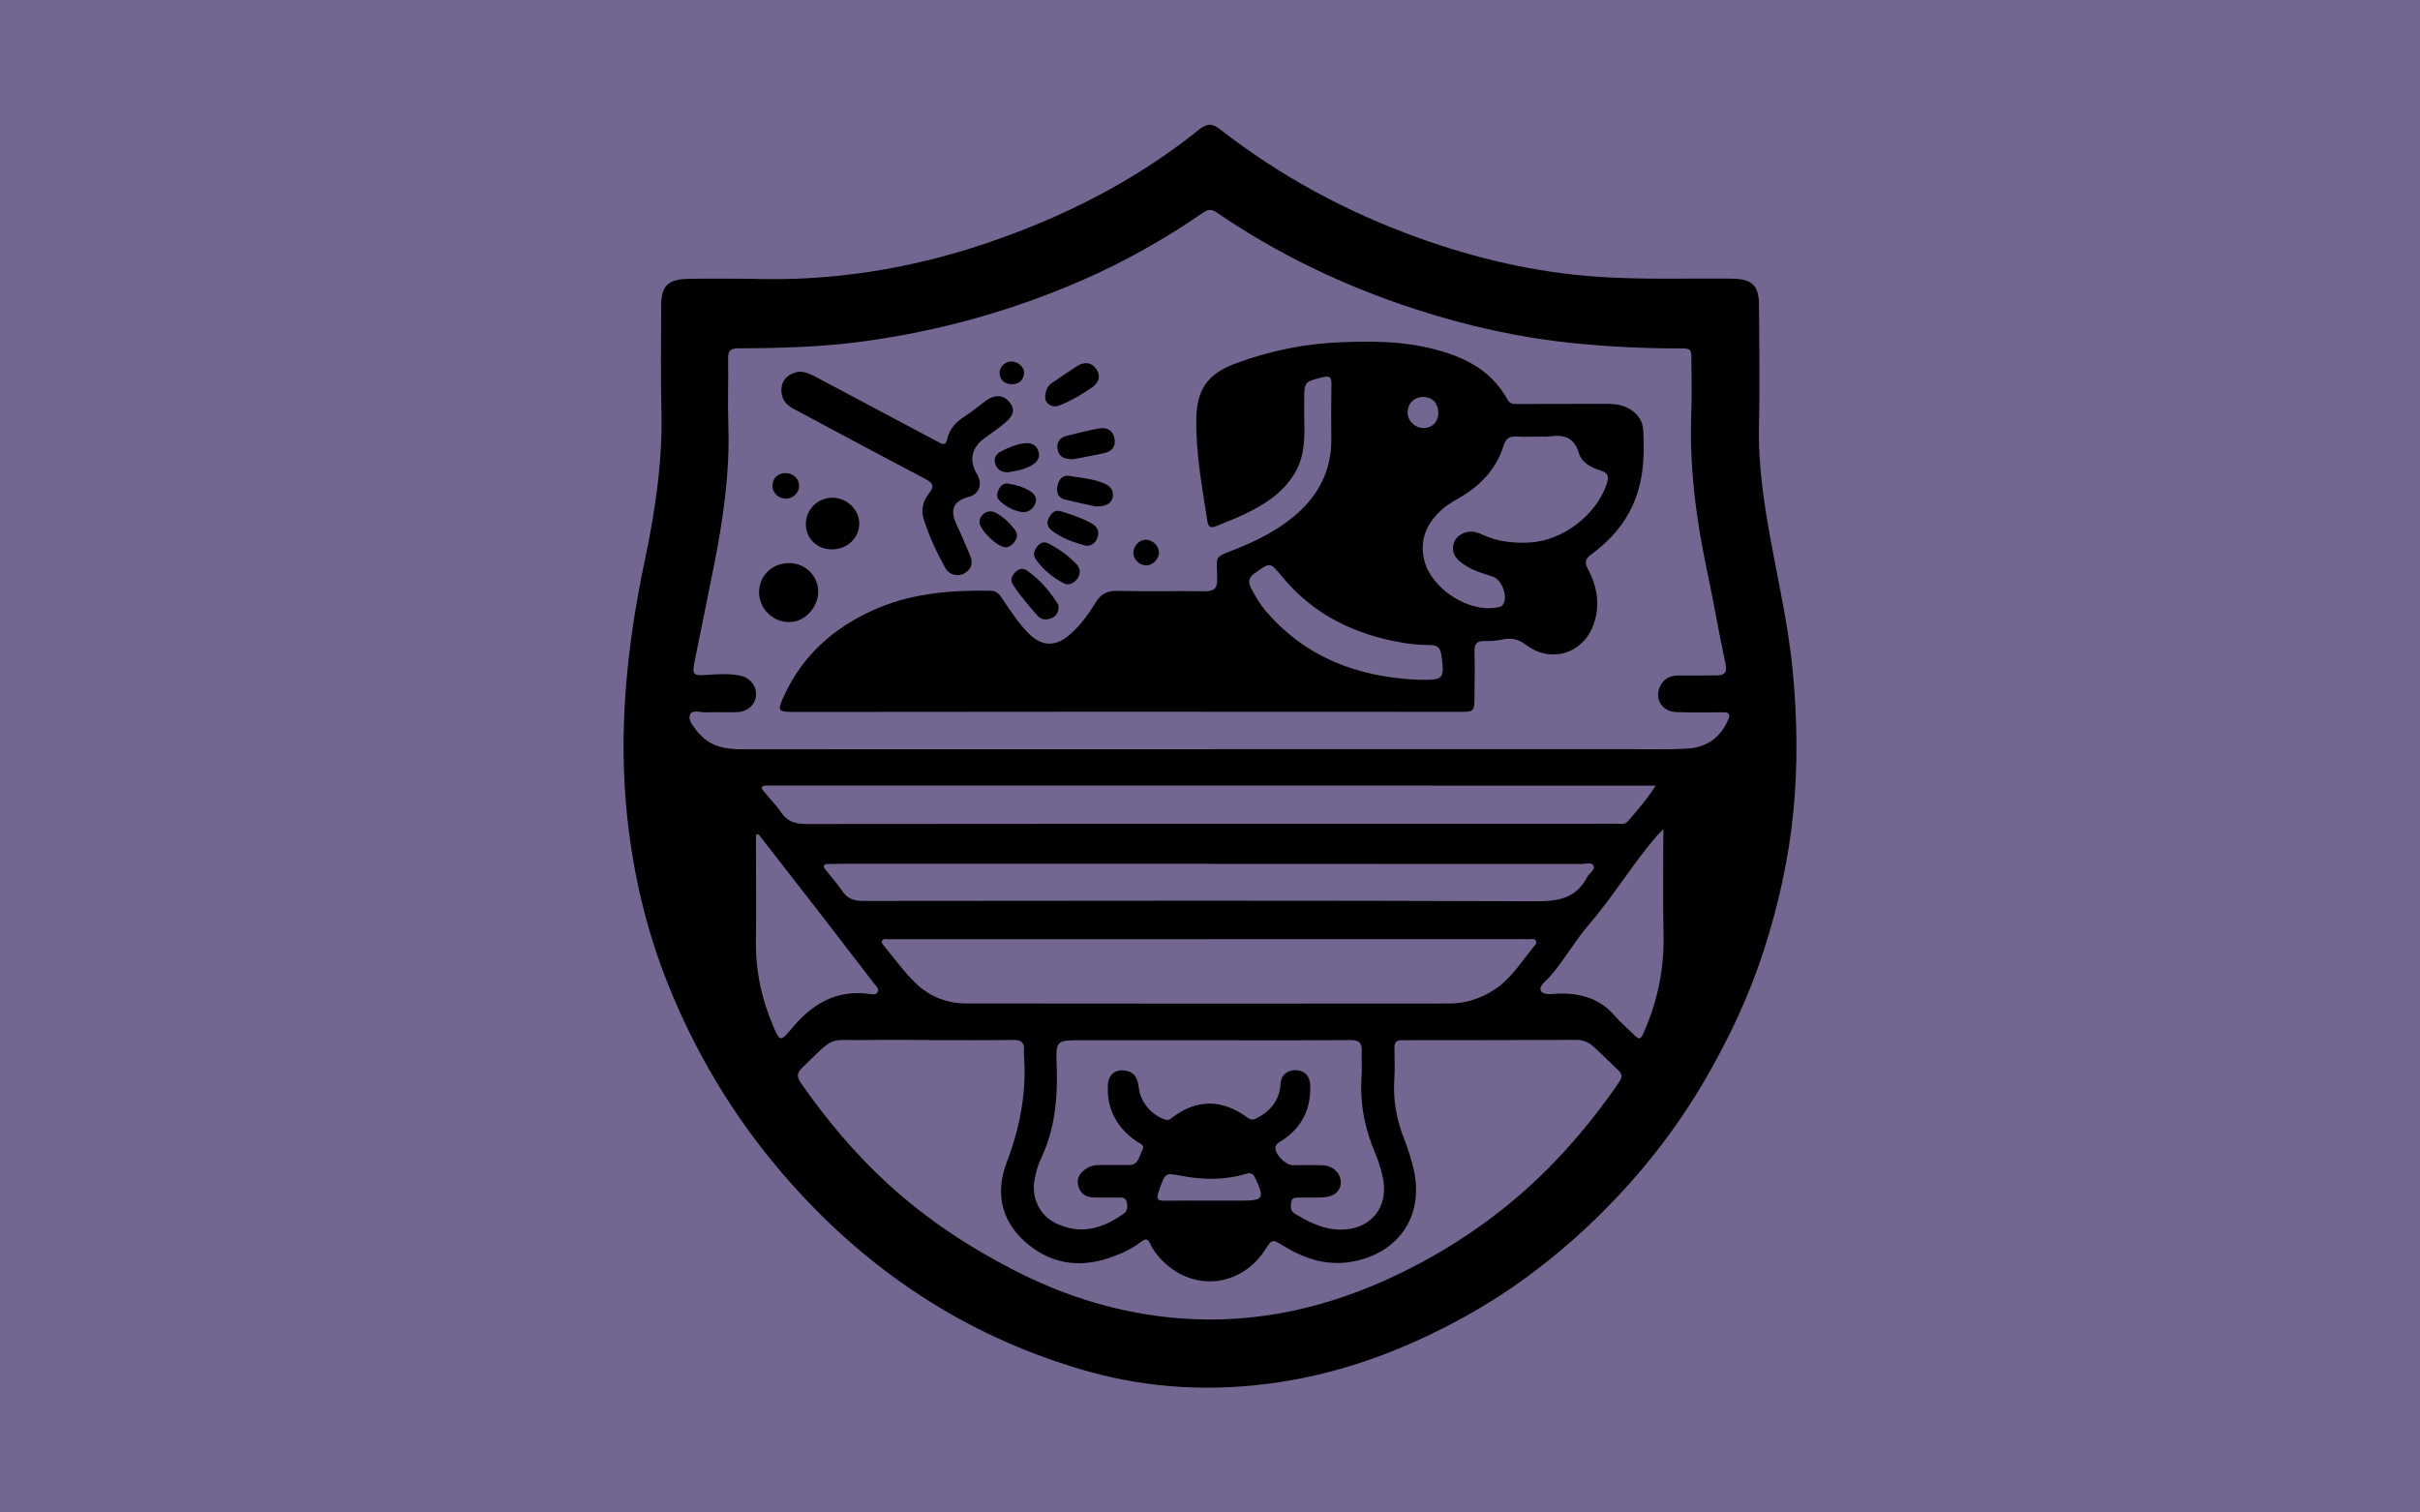
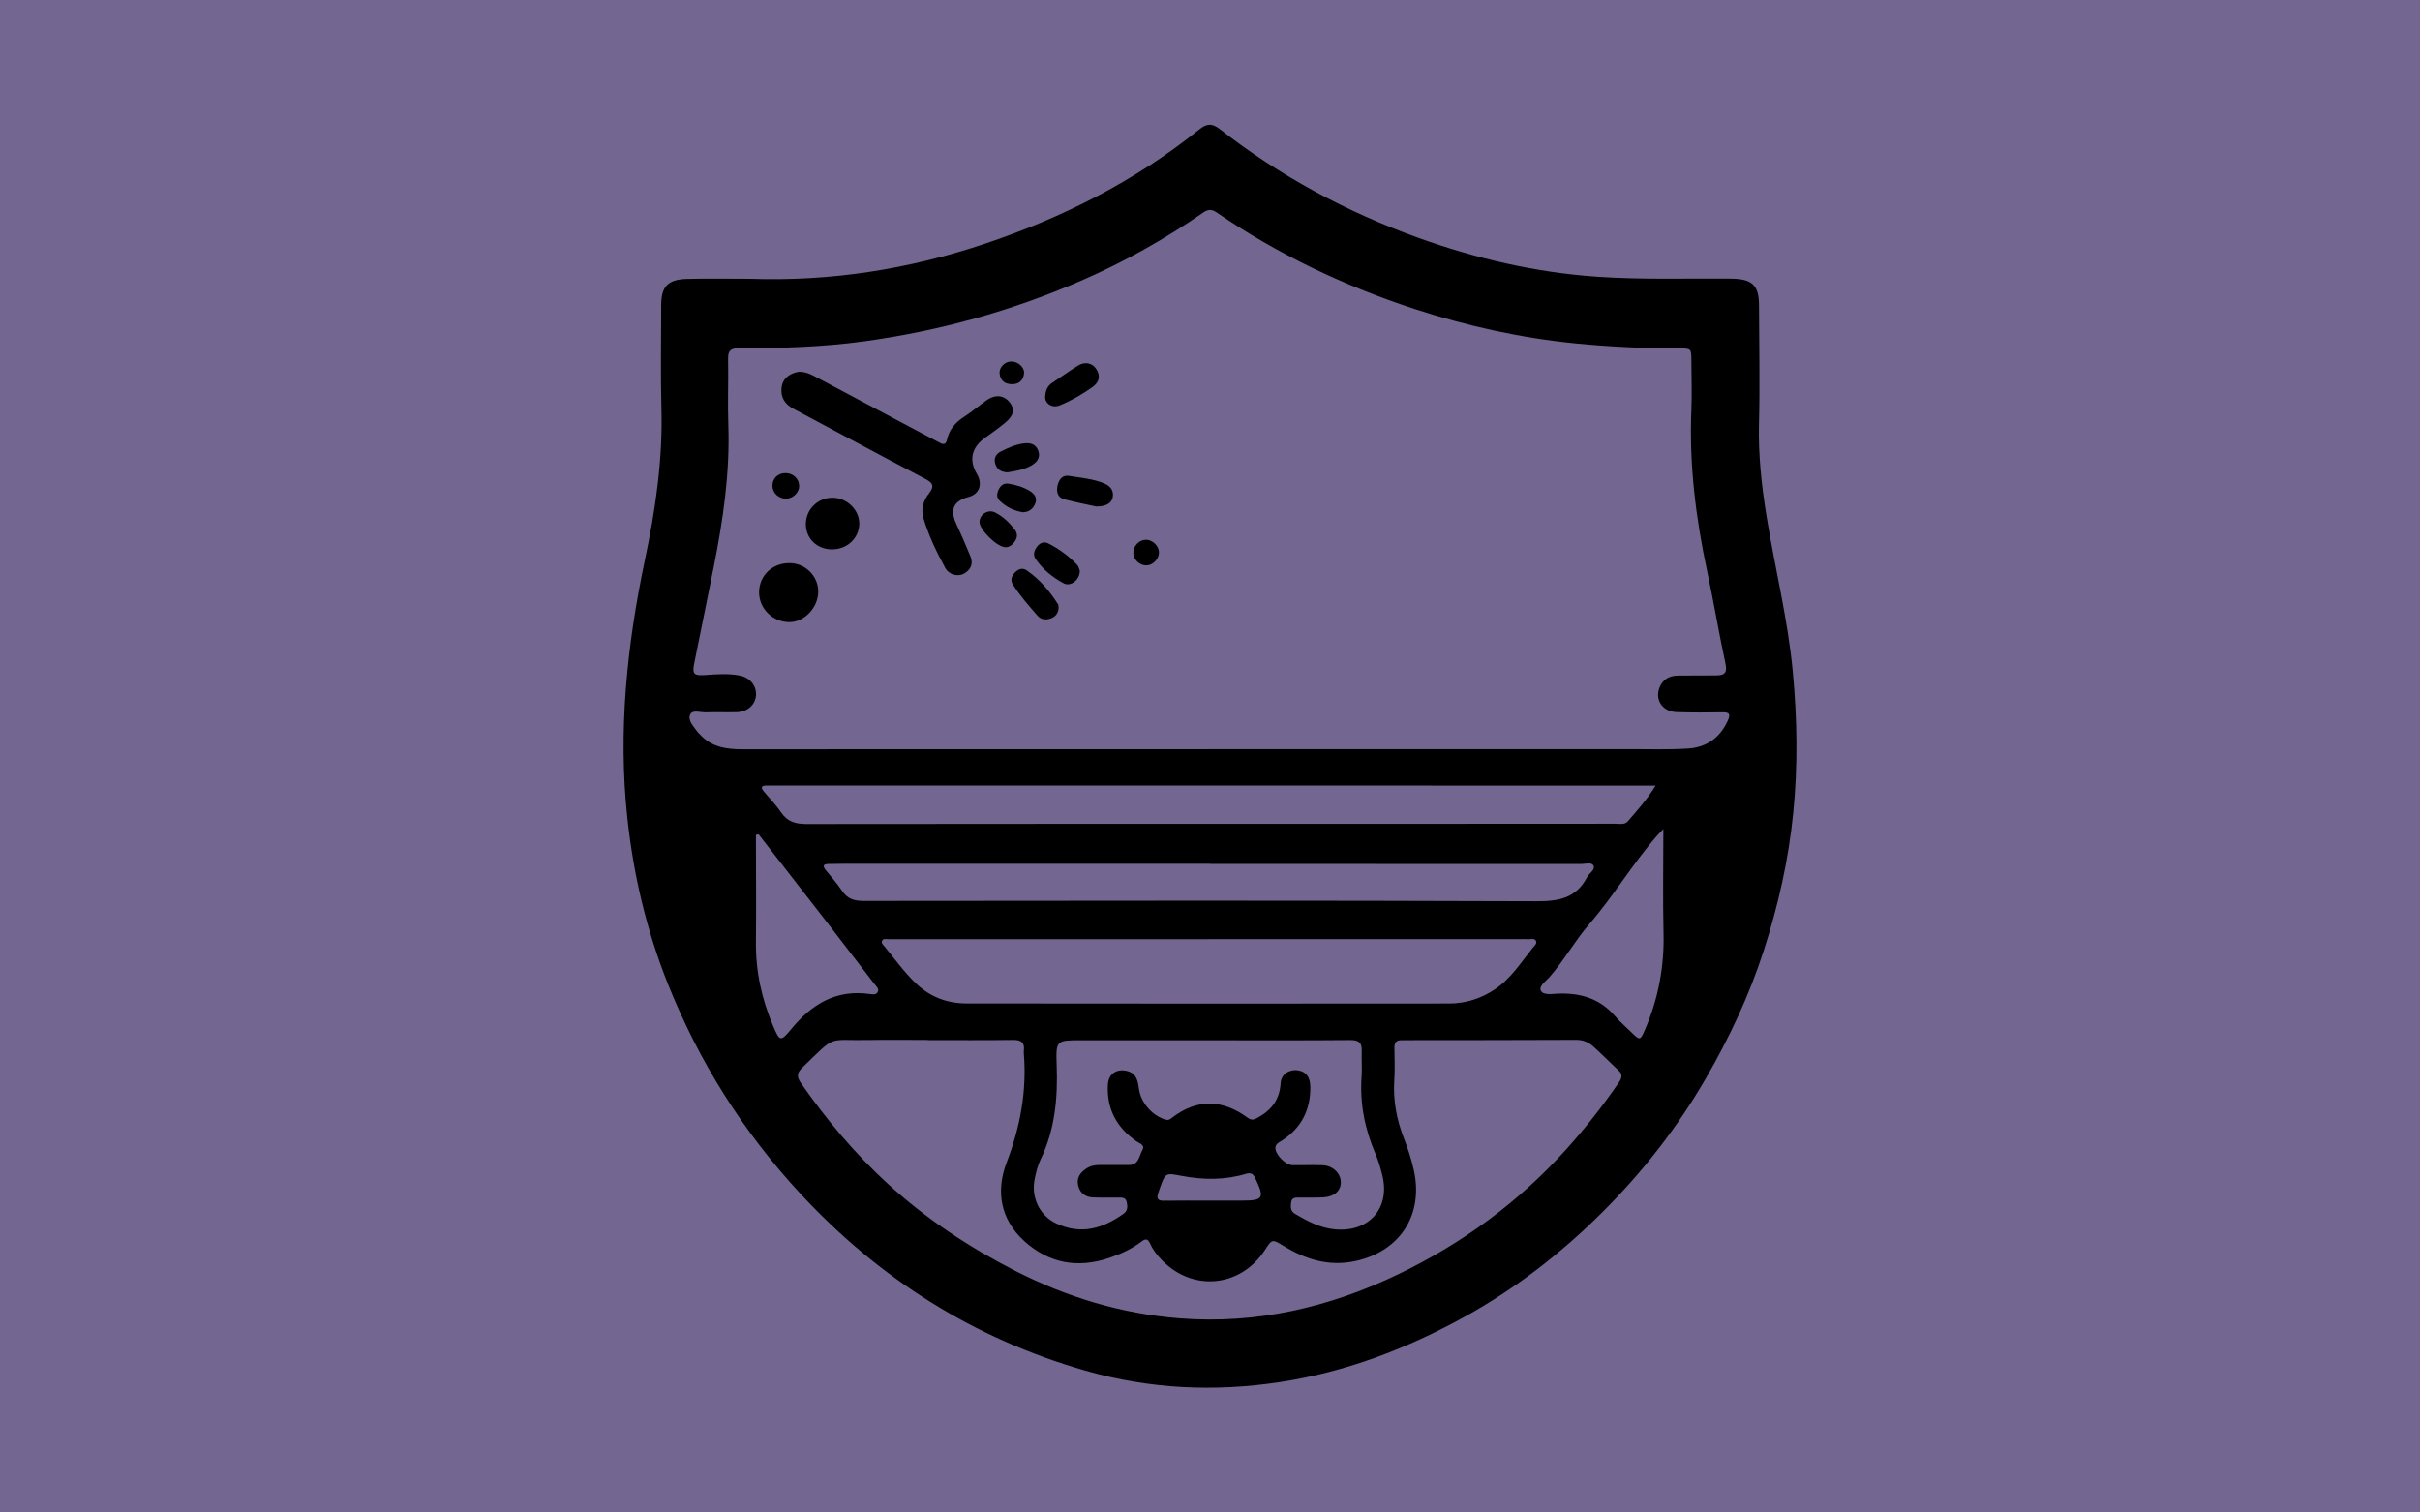
<svg xmlns="http://www.w3.org/2000/svg" id="Livello_1" viewBox="0 0 1280 800">
  <defs>
    <style>.cls-1{fill:#000;}.cls-1,.cls-2{stroke-width:0px;}.cls-2{fill:#736792;}</style>
  </defs>
  <rect class="cls-2" y=".004" width="1280" height="799.996" />
  <path class="cls-1" d="M396.638,147.461c42.614,1.474,84.046-5.018,124.388-18.582,41.061-13.806,79.275-33.054,113.152-60.305,4.038-3.248,6.844-3.535,11.106-.212,31.807,24.798,66.924,43.743,104.827,57.388,30.592,11.013,62.041,18.353,94.625,20.608,23.47,1.624,46.944.817,70.416,1.011,11.139.092,15.202,2.931,15.231,14.045.054,20.96.523,41.922-.015,62.892-.419,16.356,1.388,32.599,4.003,48.783,4.424,27.37,11.262,54.334,13.868,82.004,2.344,24.888,2.747,49.818.27,74.697-2.479,24.891-7.951,49.227-15.632,73.021-7.682,23.797-18.267,46.289-30.827,67.935-15.109,26.037-33.464,49.487-54.765,70.672-21.678,21.559-45.65,40.158-72.454,54.983-30.617,16.934-62.863,29.255-97.634,34.593-34.839,5.348-69.298,3.693-103.134-6.024-59.128-16.98-109.153-48.683-150.915-93.816-30.242-32.684-53.502-69.681-69.945-110.884-11.25-28.189-18.172-57.558-21.42-87.811-4.939-46.016-.157-91.29,9.324-136.307,5.556-26.381,9.477-52.944,8.73-80.071-.5-18.164-.132-36.351-.122-54.528.005-9.992,3.404-13.732,13.681-14.021,11.073-.312,22.162-.071,33.244-.071ZM639.427,396.267v-.021c74.252,0,148.504.008,222.757-.009,10.25-.002,20.531.334,30.743-.327,9.56-.618,16.702-5.543,20.841-14.544,1.563-3.399,1.284-4.694-2.787-4.621-8.1.147-16.212.183-24.306-.102-7.566-.266-11.714-6.907-8.659-13.57,1.84-4.013,5.26-5.749,9.615-5.761,6.615-.019,13.229-.046,19.844-.072,4.089-.016,6.338-.855,5.205-6.09-3.528-16.293-6.243-32.761-9.727-49.065-5.994-28.055-9.546-56.296-8.353-85.054.363-8.741.047-17.51.013-26.266-.025-6.457-.045-6.485-6.714-6.488-18.187-.006-36.311-.865-54.429-2.649-29.092-2.865-57.421-9.145-85.135-18.188-37.293-12.168-72.42-28.897-104.837-51.096-2.533-1.735-4.443-1.749-7.076.071-20.309,14.034-41.729,26.092-64.392,35.967-36.903,16.08-75.306,26.712-115.168,32.162-21.992,3.007-44.127,3.633-66.281,3.67-3.995.007-5.549,1.194-5.469,5.386.223,11.726-.289,23.471.122,35.186.885,25.284-2.767,50.058-7.661,74.72-3.373,17-6.905,33.969-10.307,50.964-1.247,6.23-.394,7.018,6.234,6.533,5.938-.435,11.899-.844,17.795.307,5.43,1.06,8.938,5.494,8.569,10.515-.364,4.964-4.504,8.69-10.179,8.847-5.453.151-10.919-.109-16.369.094-2.858.107-7.07-1.566-8.272,1.178-1.396,3.187,1.895,6.273,3.825,9.095.367.537.927.938,1.371,1.427,6.111,6.735,14.061,7.854,22.617,7.846,82.19-.075,164.38-.045,246.571-.045ZM490.711,550.15v-.078c-10.587,0-21.176-.16-31.759.033-21.667.396-16.342-3.096-34.436,14.439-2.927,2.837-3.317,4.814-.904,8.284,13.545,19.48,28.715,37.529,46.241,53.554,20.135,18.411,42.672,33.27,66.943,45.7,27.422,14.043,56.382,22.808,87.04,25.217,40.723,3.2,79.246-5.738,115.812-23.342,33.876-16.309,63.713-38.186,88.92-66.193,9.964-11.07,19.141-22.758,27.572-35.035,1.543-2.246,2.41-4.259-.03-6.523-4.481-4.159-8.769-8.526-13.294-12.635-2.493-2.264-5.506-3.557-9.024-3.547-30.767.093-61.534.18-92.301.163-3.151-.002-3.99,1.35-3.944,4.177.092,5.617.289,11.255-.073,16.851-.709,10.946,1.299,21.314,5.306,31.469,2.054,5.205,3.75,10.611,4.985,16.066,5.402,23.859-7.372,43.344-31.199,48.328-13.689,2.864-25.847-.889-37.346-7.879-6.363-3.868-6.299-3.974-10.13,1.932-12.799,19.731-38.034,22.283-54.403,5.525-2.567-2.628-4.849-5.491-6.331-8.818-1.286-2.886-2.582-2.678-4.78-1.003-5.043,3.841-10.768,6.428-16.747,8.471-16.826,5.748-32.207,2.907-45.228-9.016-12.464-11.413-14.96-26.25-9.153-41.416,7.169-18.725,10.718-37.662,9.092-57.599-.04-.492-.052-.997.007-1.486.522-4.313-1.332-5.778-5.675-5.719-15.05.205-30.105.079-45.157.079ZM639.546,496.739v.033c-50.45,0-100.9,0-151.35,0-6.12,0-12.24-.031-18.36.009-1.097.007-2.508-.483-3.195.703-.711,1.229.42,2.209,1.108,3.037,5.472,6.595,10.397,13.592,16.665,19.592,7.679,7.351,16.739,10.637,26.947,10.651,85.021.117,170.041.104,255.062.024,8.761-.008,16.891-2.566,24.281-7.508,8.479-5.67,13.746-14.179,19.951-21.867.883-1.093,2.493-2.289,1.713-3.811-.787-1.536-2.695-.697-4.107-.822-1.478-.13-2.975-.041-4.464-.041-54.751,0-109.501,0-164.252,0ZM639.832,550.234v-.019c-22.652,0-45.305-.005-67.957.002-13.06.004-13.458.028-12.977,12.998.645,17.401-.84,34.271-8.573,50.215-1.493,3.078-2.275,6.56-3.005,9.937-2.115,9.781,2.432,19.477,11.184,23.664,13.538,6.476,25.147,2.486,35.783-5.039,2.27-1.606,2.151-3.997,1.628-6.294-.607-2.663-2.96-2.216-4.867-2.252-4.297-.081-8.6.081-12.893-.081-4.081-.154-6.935-2.279-7.889-6.296-.977-4.117,1.139-6.934,4.47-9.086,2.182-1.409,4.57-1.794,7.097-1.781,5.125.025,10.251.025,15.377.002,5.207-.023,5.292-4.861,7.024-7.899,1.571-2.756-1.598-3.544-3.177-4.65-10.421-7.304-15.778-17.086-15.076-29.952.303-5.558,4.419-8.496,9.842-7.307,5.446,1.194,6.024,5.441,6.647,9.772,1.052,7.308,7.302,14.259,14.275,16.086,1.416.371,2.218-.313,3.1-.993,13.353-10.279,26.764-9.803,40.077-.047,2.032,1.489,3.282,1.073,5.23.007,7.317-4.001,11.69-9.519,12.194-18.285.28-4.872,4.796-7.51,9.235-6.786,4.492.732,6.469,3.817,6.479,8.978.023,12.023-4.719,21.369-14.82,28.029-1.425.94-3.459,1.72-3.648,3.773-.324,3.514,5.349,9.333,9.037,9.367,5.29.048,10.587-.16,15.871.033,5.406.197,9.514,4.104,9.683,8.789.166,4.601-3.374,7.873-9.266,8.204-4.121.232-8.264.052-12.396.134-1.923.038-4.243-.357-4.605,2.492-.294,2.315-.471,4.622,2.052,6.101,6.581,3.859,13.219,7.432,21.049,8.179,17.99,1.718,29.415-11.119,25.136-28.508-.944-3.837-2.048-7.692-3.604-11.313-5.639-13.126-8.397-26.694-7.378-41.016.316-4.437-.114-8.922.069-13.374.18-4.365-1.378-5.93-6.005-5.888-24.8.224-49.603.106-74.405.106ZM875.708,415.527c-3.889,0-6.822,0-9.755,0-147.857-.008-295.713-.016-443.57-.023-5.623,0-11.247.045-16.869,0-2.913-.023-3.232,1.067-1.498,3.149,3.065,3.679,6.492,7.111,9.154,11.059,3.357,4.979,7.687,6.139,13.46,6.13,99.894-.144,199.788-.088,299.682-.087,42.67,0,85.34-.02,128.01-.065,2.266-.002,4.956.716,6.624-1.215,5.018-5.807,10.155-11.554,14.762-18.949ZM639.919,456.942v-.059c-64.816,0-129.632,0-194.448.004-2.315,0-4.629.088-6.944.083-2.882-.006-3.78.815-1.675,3.366,2.943,3.565,6.001,7.072,8.569,10.899,2.802,4.175,6.375,5.301,11.293,5.296,118.719-.128,237.438-.28,356.155.165,11.822.044,20.938-1.769,26.603-12.788,1.087-2.115,4.452-3.759,3.357-6.061-.919-1.934-4.241-.867-6.479-.869-65.478-.045-130.955-.037-196.433-.037ZM879.788,438.484c-1.672,1.753-2.369,2.431-3.007,3.16-13.041,14.885-23.113,32.044-36.052,47.004-7.671,8.869-13.358,19.213-21.065,28.064-1.975,2.268-6.012,4.904-4.59,7.418,1.349,2.385,5.963,1.547,9.246,1.43,11.616-.417,21.837,2.6,29.755,11.725,2.805,3.233,6.085,6.054,9.147,9.063,4.154,4.082,4.398,3.939,6.78-1.572,7.05-16.311,10.301-33.251,9.881-51.07-.424-17.952-.093-35.922-.093-55.222ZM401.216,441.268c-.459.113-.918.226-1.377.34,0,1.766-.001,3.532,0,5.298.012,17.018.193,34.037-.014,51.052-.19,15.629,3.02,30.476,9.133,44.782,3.447,8.067,3.886,8.455,9.523,1.596,10.913-13.279,23.862-21.167,41.716-18.553,1.385.203,3.278.499,4.041-1.096.863-1.804-.812-3.023-1.778-4.284-8.341-10.884-16.683-21.766-25.081-32.606-12.03-15.529-24.108-31.022-36.165-46.53ZM639.327,635.056v-.017c5.777,0,11.553-.003,17.33,0,11.651.008,12.337-1.223,7.236-11.969-1.194-2.516-2.568-2.89-5.055-2.149-11.151,3.323-22.474,3.198-33.784,1.039-8.592-1.64-8.565-1.795-11.569,6.484-.337.929-.627,1.875-.938,2.814-.923,2.791.021,3.886,3.013,3.84,7.92-.124,15.844-.042,23.766-.042Z" />
-   <path class="cls-1" d="M689.839,220.768c.244,10.276.493,20.509-5.176,29.811-6.419,10.53-16.354,16.602-27.058,21.695-4.619,2.198-9.455,3.934-14.165,5.945-2.661,1.136-4.295.936-4.816-2.455-2.735-17.787-6.08-35.499-5.89-53.606.168-15.91,5.682-24.239,20.514-29.8,18.238-6.838,37.181-10.685,56.64-11.369,14.863-.523,29.766-.574,44.434,2.701,17.785,3.972,33.761,10.754,43.093,27.77,1.326,2.418,3.419,2.218,5.56,2.215,15.548-.022,31.097-.027,46.645-.089,3.684-.015,7.313.327,10.66,1.877,5.17,2.395,8.577,6.42,8.889,12.195.807,14.983-.016,29.685-7.445,43.359-4.938,9.087-11.9,16.22-20.073,22.232-3.14,2.31-3.664,4.135-1.79,7.645,4.924,9.225,6.62,19.052,3.108,29.182-5.41,15.603-22.643,21.06-35.782,11.023-3.985-3.045-7.59-3.81-12.183-2.897-3.058.608-6.246,1.022-9.343.868-4.274-.212-5.912,1.222-5.767,5.64.264,8.088.074,16.192-.007,24.288-.073,7.271-.323,7.517-7.582,7.516-63.186-.013-126.372-.069-189.558-.062-54.088.007-108.177.089-162.265.118-9.09.005-9.518-.392-5.672-8.741,9.701-21.059,25.894-35.52,46.821-45.016,19.938-9.047,41.081-10.739,62.576-10.367,3.586.062,4.999,2.876,6.629,5.279,3.99,5.884,7.902,11.846,12.876,16.946,7.356,7.541,14.663,7.652,22.6.589,5.365-4.775,9.539-10.575,13.25-16.622,2.716-4.427,5.963-6.215,11.272-6.098,15.541.341,31.095.006,46.642.18,4.69.053,6.344-1.548,6.323-6.352-.058-13.076-2.471-11.038,10.605-16.257,10.304-4.113,20.227-9.149,28.94-16.116,13.381-10.699,20.991-24.377,20.817-41.898-.097-9.748-.103-19.501.069-29.247.063-3.589-1.243-4.146-4.46-3.353-9.904,2.441-9.926,2.351-9.926,12.349,0,2.974,0,5.949,0,8.923ZM814.403,230.897v.056c-4.132,0-8.277.194-12.394-.057-3.767-.229-5.617,1.25-6.739,4.862-3.593,11.56-11.179,20.025-21.35,26.345-3.645,2.265-7.595,4.206-10.79,6.998-8.227,7.191-12.572,16.046-9.786,27.285,3.67,14.804,22.913,27.481,37.938,25.014,1.45-.238,2.996-.391,3.857-1.874,2.501-4.307-.93-13.087-5.609-14.546-6.152-1.918-12.351-3.756-17.42-8.042-3.431-2.901-4.579-6.465-2.784-10.613,1.591-3.676,6.78-5.905,10.933-4.918,1.276.303,2.53.789,3.72,1.348,7.994,3.753,16.436,4.664,25.145,4.195,17.464-.941,35.242-14.55,40.721-31.008,1.304-3.918.771-5.939-3.572-7.187-4.85-1.393-9.722-4.239-11.173-9.095-2.569-8.598-8.217-9.883-15.741-8.797-1.619.234-3.301.034-4.954.034ZM750.418,359.538c13.267.277,13.662-.231,11.966-12.968-.477-3.581-2.041-5.362-5.686-5.368-4.629-.008-9.231-.331-13.819-1.074-25.678-4.156-47.886-14.712-64.712-35.085-6.459-7.821-6.21-7.751-14.409-1.949-3.532,2.499-3.687,4.981-1.864,8.367,2.197,4.08,4.501,8.077,7.527,11.616,21.272,24.884,49.122,35.145,80.997,36.46ZM753.024,226.4c4.636-.038,7.848-3.498,7.741-8.337-.108-4.9-3.322-8.144-8.024-8.099-4.901.047-8.376,3.654-8.214,8.527.142,4.27,4.089,7.945,8.497,7.909Z" />
  <path class="cls-1" d="M422.553,196.622c3.468-.01,6.013,1.185,8.505,2.508,20.432,10.85,40.859,21.712,61.288,32.567,1.605.853,3.234,1.663,4.828,2.535,2.149,1.175,3.218.657,3.766-1.833,1.162-5.286,4.43-9.001,8.972-11.926,4.16-2.679,7.935-5.945,11.986-8.802,4.585-3.234,9.259-2.664,12.28,1.298,2.697,3.538,2.071,6.787-2.487,10.6-3.417,2.858-7.079,5.432-10.713,8.019-7.096,5.051-8.618,11.722-4.258,19.111,3.079,5.218,1.448,10.631-4.433,12.165-9.496,2.478-9.373,8.242-6.168,14.959,2.556,5.357,4.82,10.856,7.125,16.329,1.699,4.033.278,7.149-3.33,9.225-3.228,1.858-7.947.667-9.933-2.965-4.592-8.401-8.761-17.037-11.53-26.246-1.448-4.816-.055-9.407,2.843-13.1,3.485-4.442,1.674-5.913-2.499-8.095-23.138-12.096-46.105-24.519-69.151-36.791-4.381-2.333-6.705-5.754-6.296-10.804.351-4.338,2.975-6.823,6.863-8.202.918-.326,1.907-.453,2.341-.552Z" />
  <path class="cls-1" d="M432.778,313.011c-.073,8.378-7.246,15.981-15.14,16.048-8.903.076-16.284-7.239-16.135-15.99.15-8.796,7.096-15.328,16.189-15.224,8.387.096,15.159,6.903,15.087,15.165Z" />
  <path class="cls-1" d="M439.763,290.575c-7.767-.123-13.548-5.839-13.537-13.385.012-7.812,6.401-14.041,14.294-13.935,7.586.102,14.108,6.576,13.968,13.865-.149,7.714-6.573,13.584-14.725,13.455Z" />
  <path class="cls-1" d="M552.81,210.008c.175-3.676,1.297-5.917,3.69-7.507,4.522-3.004,8.941-6.167,13.536-9.054,3.76-2.362,7.753-1.555,9.9,1.852,2.377,3.772,1.248,7.083-2.119,9.45-5.386,3.786-11.086,7.14-17.191,9.626-4.199,1.709-7.88-.971-7.815-4.367Z" />
-   <path class="cls-1" d="M568.038,242.841c-5.636.333-8.078-1.595-8.687-5.356-.588-3.633,1.33-6.087,4.811-6.97,5.738-1.456,11.502-2.86,17.322-3.924,4.162-.761,7.204,1.16,8.011,5.415.828,4.368-1.568,6.875-5.692,7.742-5.792,1.218-11.615,2.284-15.765,3.092Z" />
+   <path class="cls-1" d="M568.038,242.841Z" />
  <path class="cls-1" d="M559.92,321.424c-.117,2.719-1.477,4.551-3.724,5.52-2.612,1.126-5.479.94-7.348-1.204-4.641-5.322-9.361-10.62-13.131-16.626-1.411-2.248-.675-4.441,1.1-6.286,1.793-1.864,4.024-2.682,6.218-1.162,6.846,4.739,12.186,10.941,16.584,17.964.319.51.224,1.279.301,1.793Z" />
  <path class="cls-1" d="M579.738,267.892c-4.55-1.005-10.704-2.186-16.751-3.771-3.504-.919-4.317-3.851-3.663-7.109.648-3.228,2.581-5.892,6.033-5.311,6.311,1.062,12.814,1.474,18.8,4.046,3.197,1.374,5.091,3.718,4.376,7.396-.577,2.965-3.542,4.846-8.795,4.749Z" />
-   <path class="cls-1" d="M574.535,288.726c-6.225-1.748-12.955-3.875-18.575-8.37-2.134-1.707-2.417-4.32-1.019-6.725,1.272-2.188,2.987-4.177,5.936-3.273,5.652,1.731,11.294,3.552,16.481,6.456,2.677,1.498,4.216,3.906,3.275,6.981-.77,2.516-2.214,4.804-6.098,4.932Z" />
  <path class="cls-1" d="M571.123,301.799c.152,4.804-4.824,8.69-8.48,6.734-5.818-3.113-10.991-7.236-14.805-12.76-1.663-2.409-.799-4.722.827-6.817,1.501-1.934,3.625-2.633,5.719-1.571,5.749,2.917,10.938,6.693,15.366,11.399.838.891,1.081,2.341,1.373,3.014Z" />
  <path class="cls-1" d="M532.87,249.831c-3.476-.129-5.666-1.641-6.513-4.705-.836-3.024.595-5.137,3.239-6.457,3.849-1.921,7.795-3.658,12.116-4.175,3.422-.41,6.332.518,7.533,4.121,1.149,3.445-.756,5.796-3.441,7.419-4.031,2.437-8.647,3.119-12.935,3.797Z" />
  <path class="cls-1" d="M531.96,289.472c-4.692-.08-13.974-9.438-13.885-13.438.088-3.959,4.526-6.801,8.163-5.012,4.217,2.074,7.548,5.306,10.418,8.988,1.455,1.867,1.661,3.868.358,5.979-1.308,2.12-3.074,3.401-5.055,3.483Z" />
  <path class="cls-1" d="M541.073,270.952c-4.609-.705-8.87-2.726-12.383-6.151-1.792-1.747-1.432-3.909-.42-5.958,1.036-2.1,2.652-3.407,5.121-3.022,3.932.613,7.766,1.732,11.166,3.77,2.301,1.379,4.242,3.544,3.072,6.567-1.057,2.73-3.047,4.677-6.556,4.794Z" />
  <path class="cls-1" d="M422.712,257.054c-.002,3.58-3.428,6.779-7.179,6.703-3.871-.078-7.033-3.211-6.973-6.909.065-3.959,2.997-6.691,7.101-6.617,3.932.071,7.052,3.09,7.05,6.823Z" />
  <path class="cls-1" d="M613.01,291.985c.134,3.381-2.899,6.791-6.264,7.044-3.686.276-7.179-2.825-7.283-6.465-.107-3.758,3.03-7.074,6.694-7.077,3.383-.002,6.72,3.162,6.852,6.498Z" />
  <path class="cls-1" d="M534.923,191.188c3.626.003,7.079,3.127,6.719,6.399-.394,3.584-2.665,5.615-6.263,5.631-3.733.016-6.338-1.814-6.663-5.742-.274-3.318,2.846-6.29,6.207-6.287Z" />
</svg>